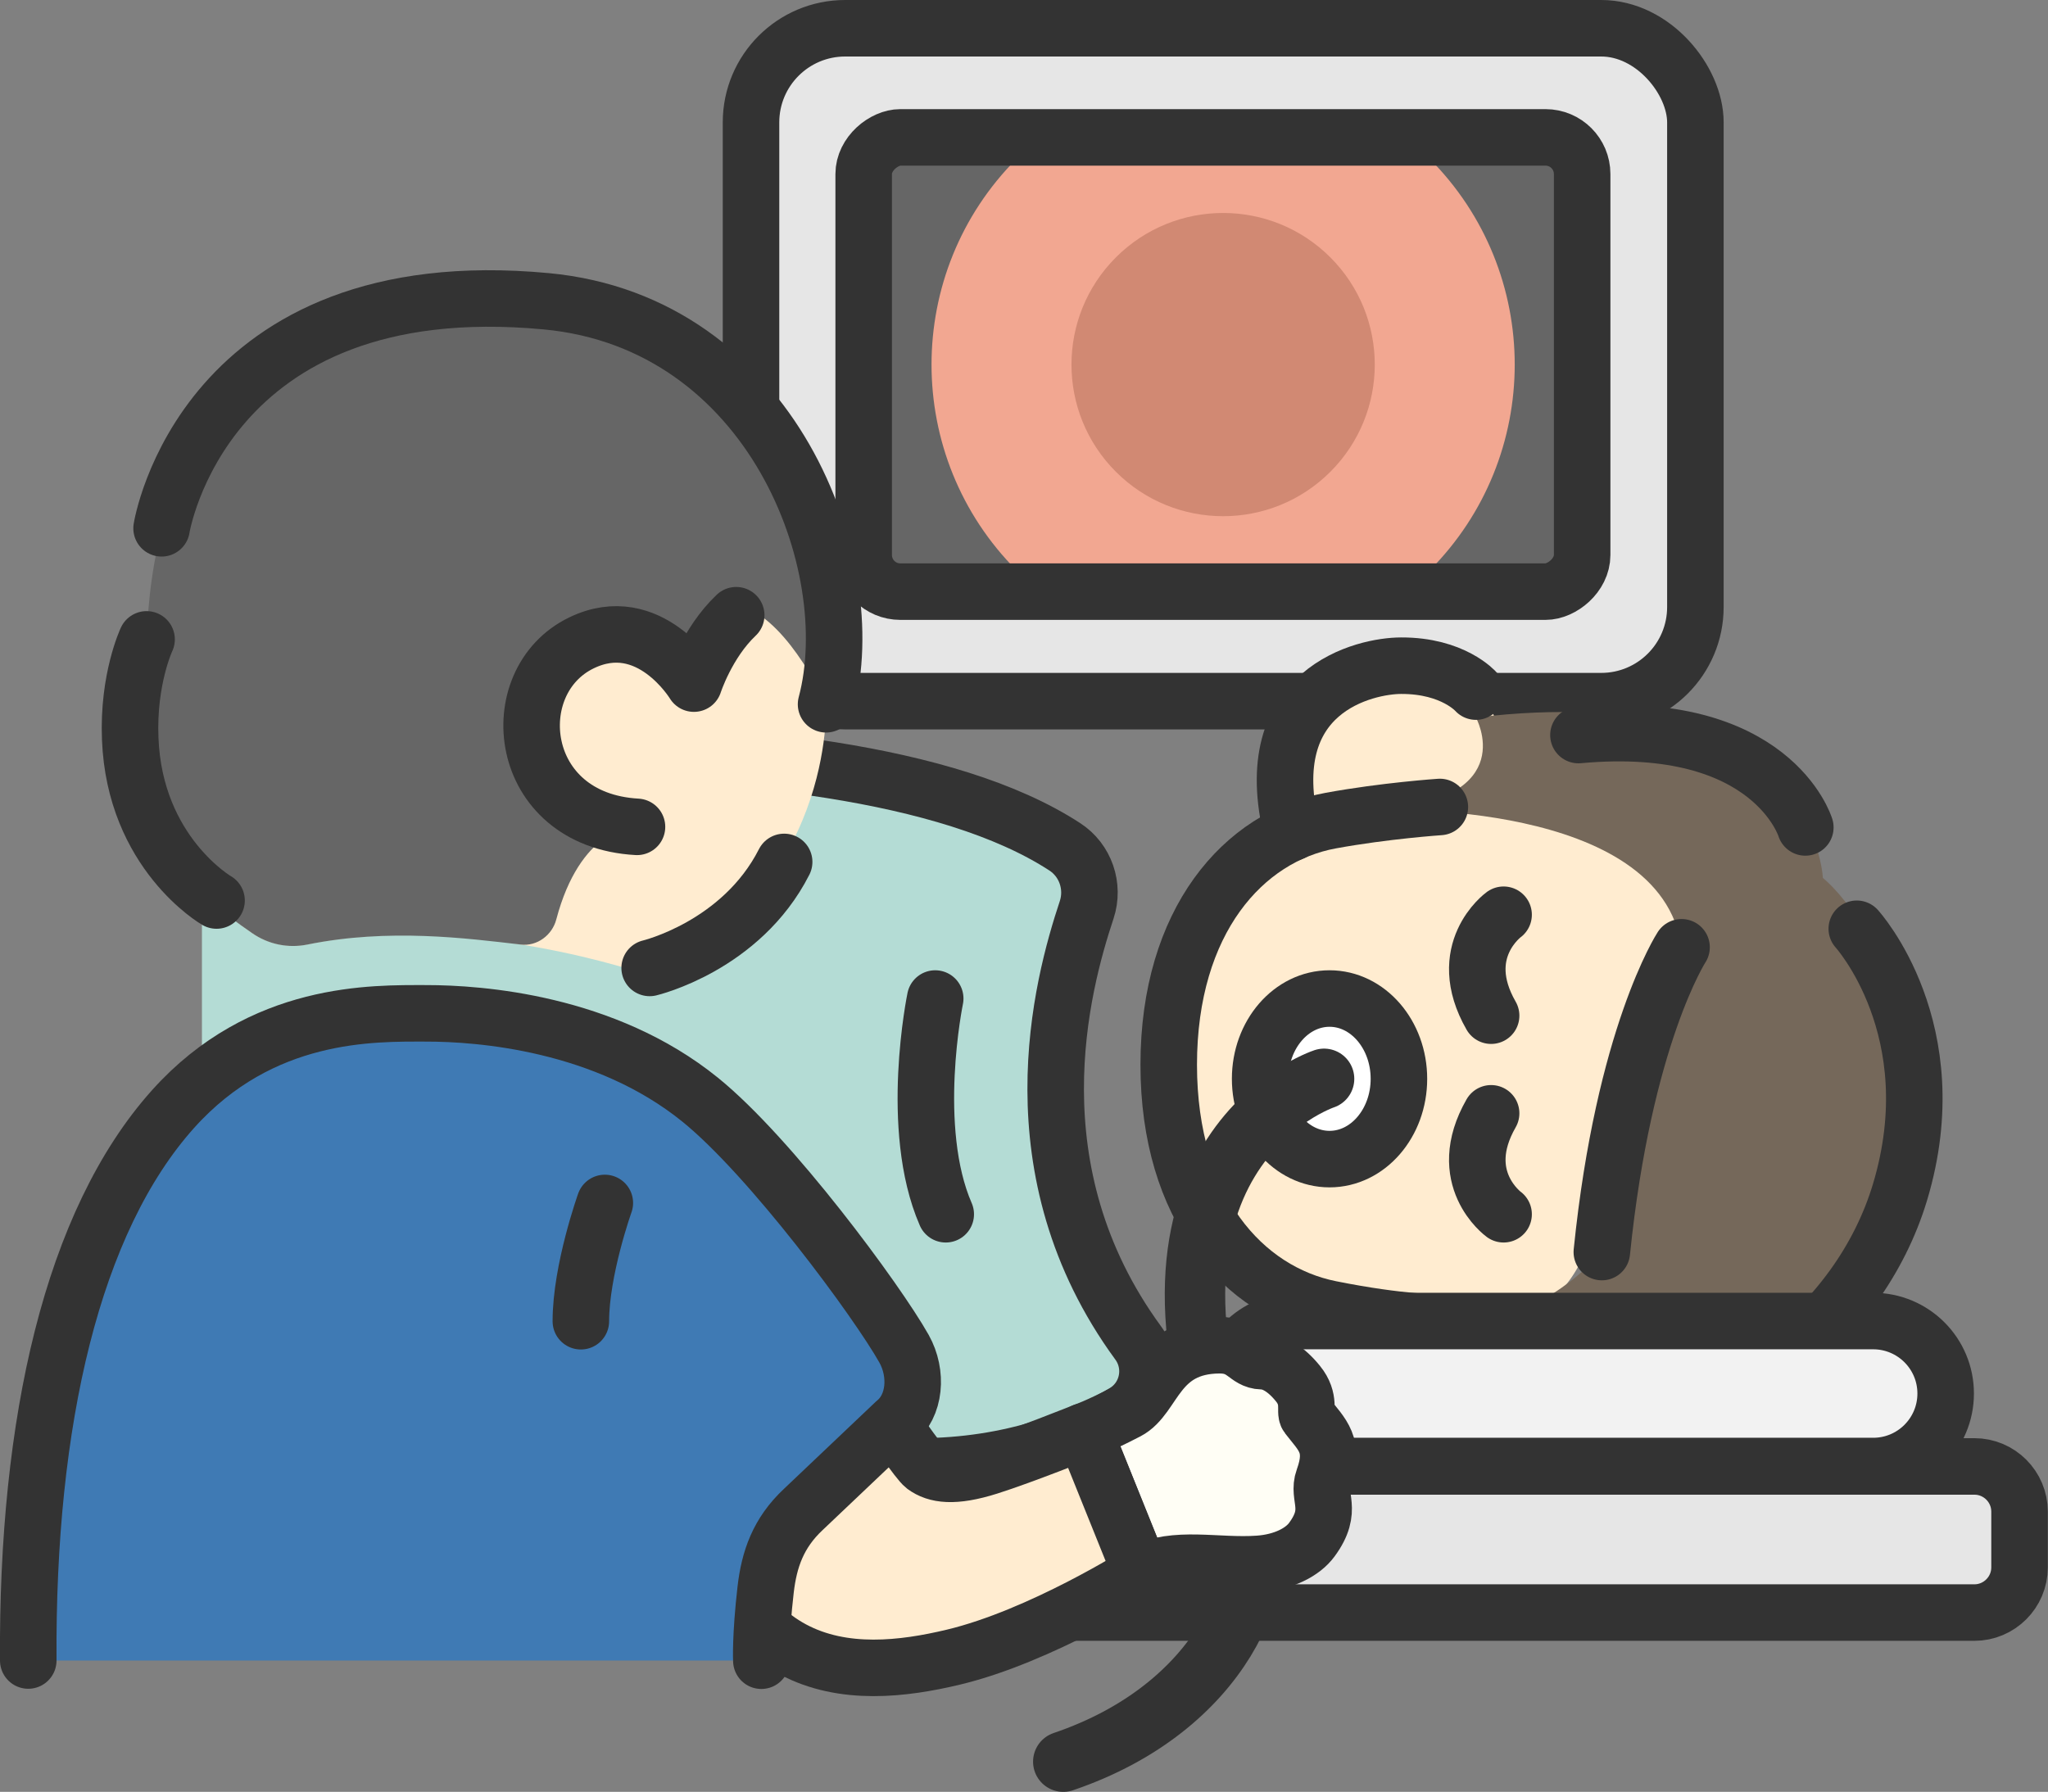
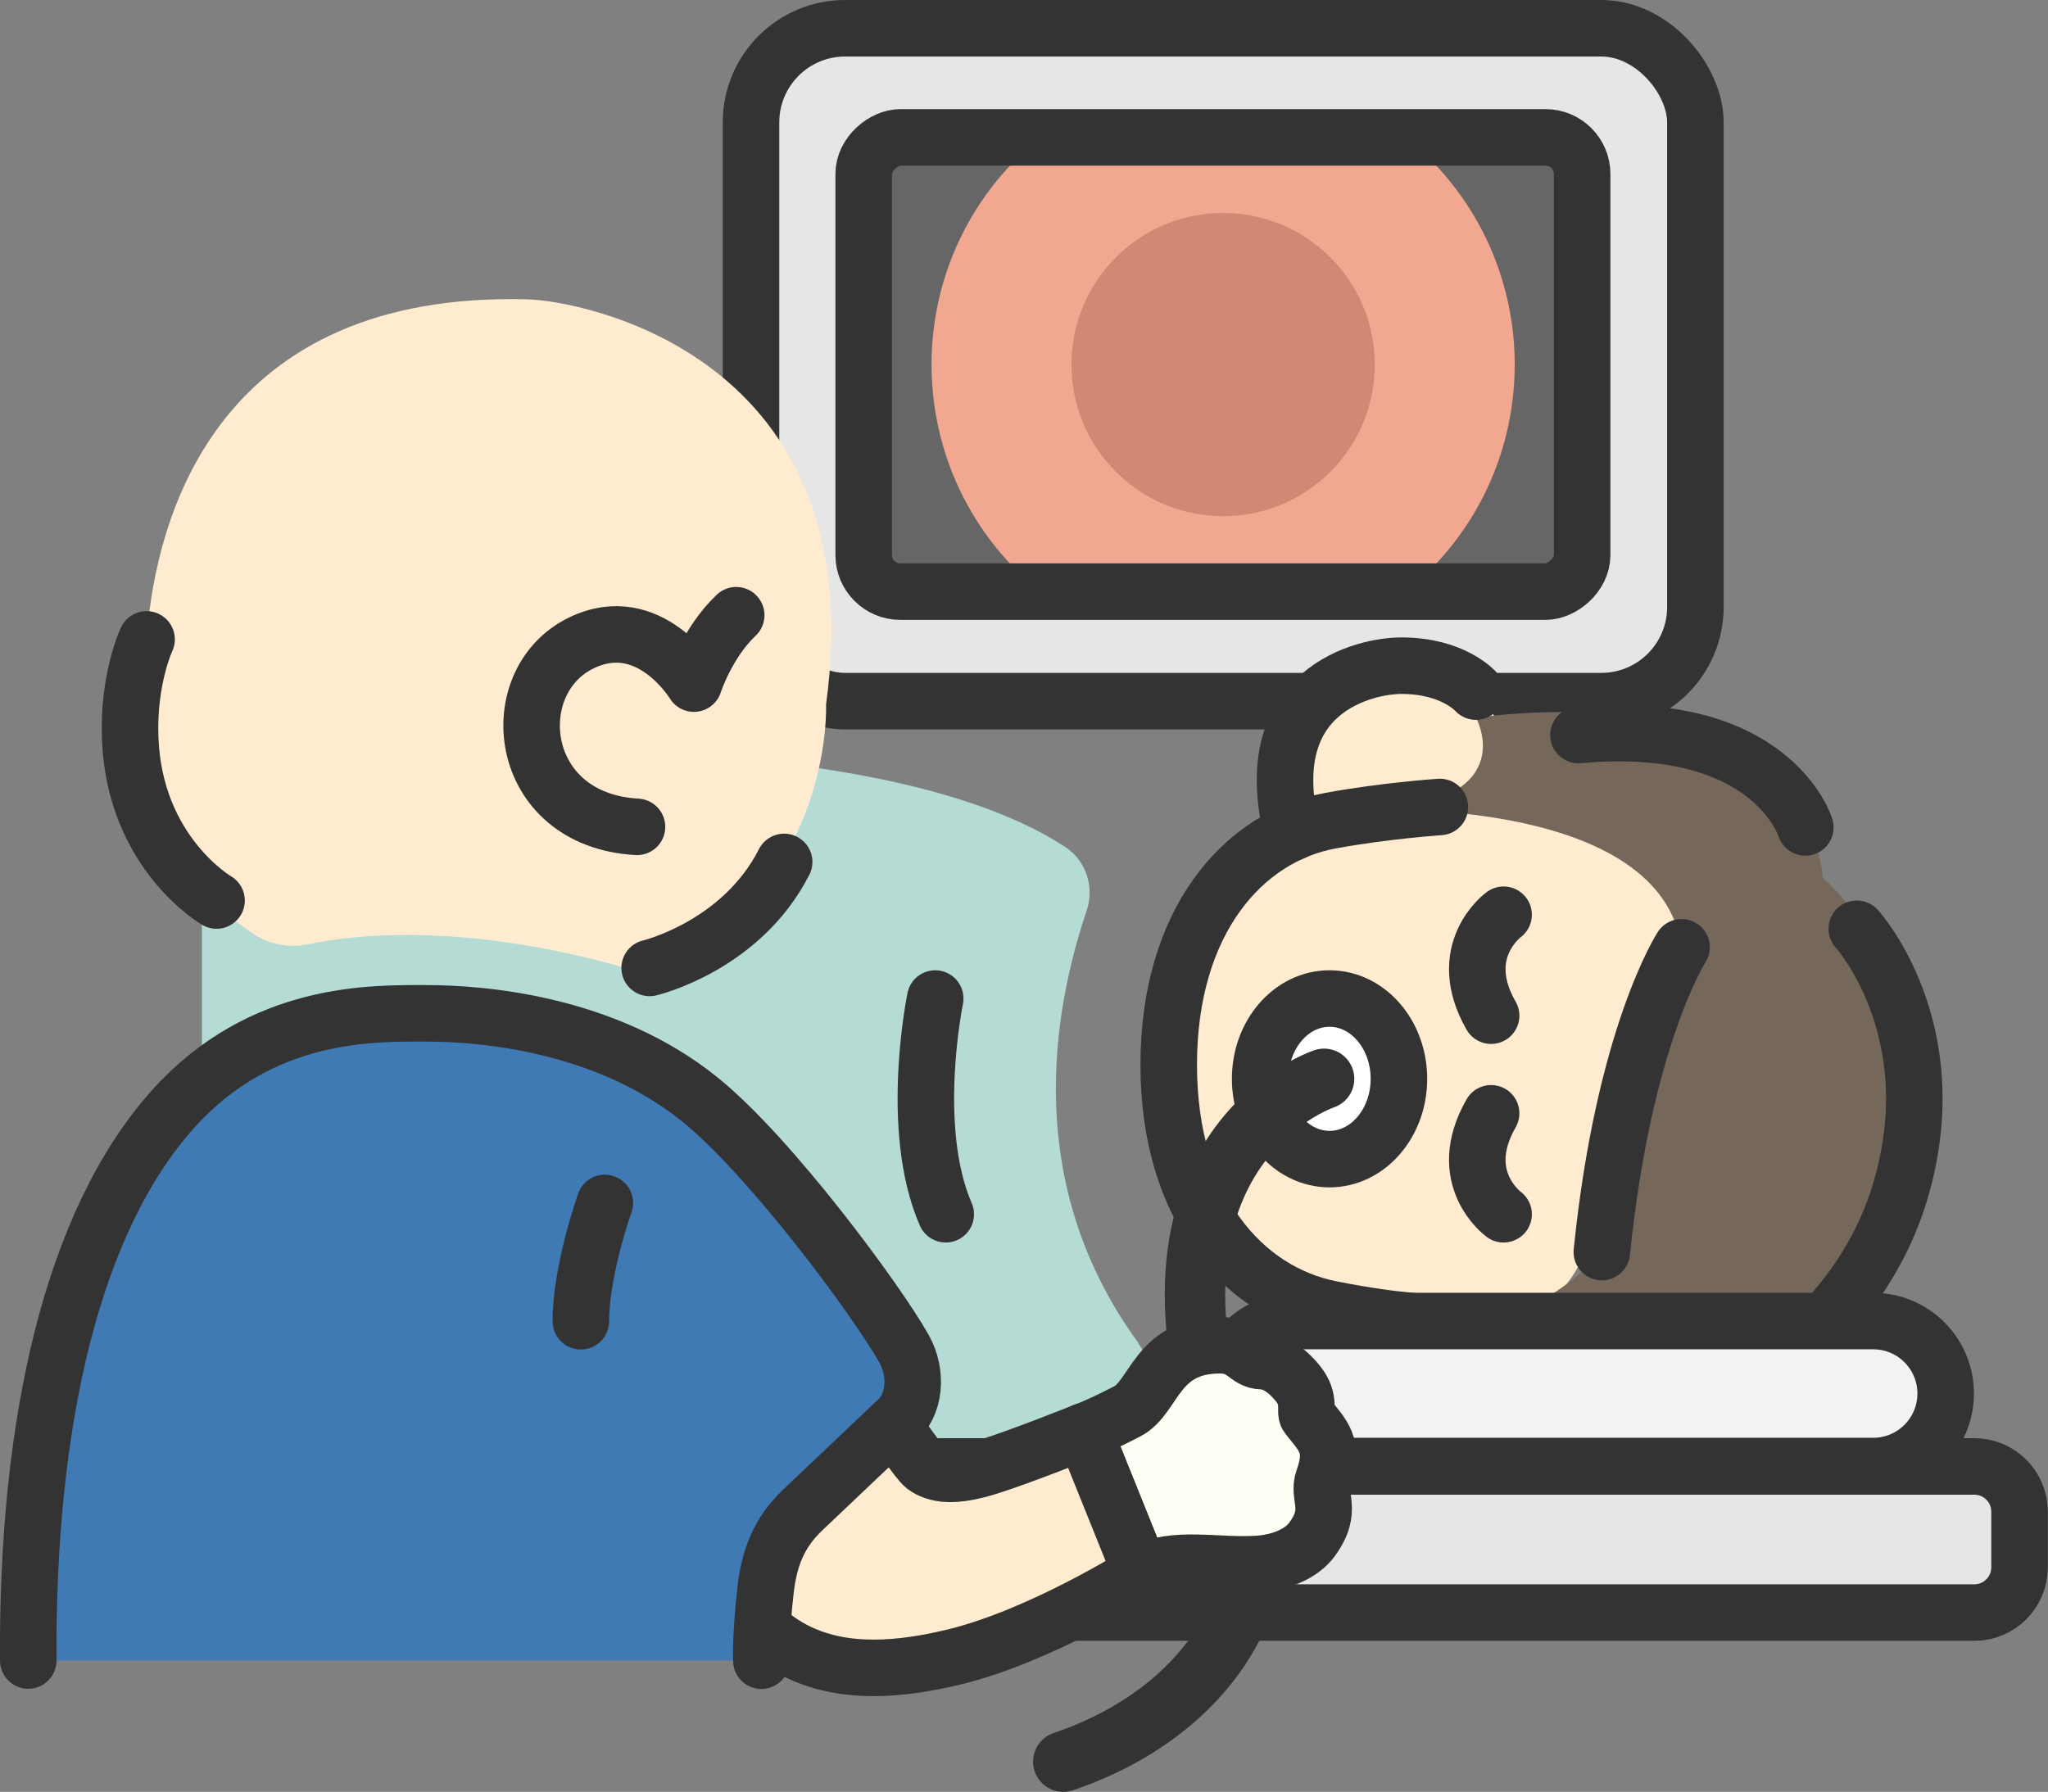
<svg xmlns="http://www.w3.org/2000/svg" id="_レイヤー_1" data-name="レイヤー_1" version="1.1" viewBox="0 0 1050.7 919.5">
  <rect x="0" y="0" width="1050.7" height="919.5" fill="#808080" stroke="none" />
  <defs>
    <style>
      .st0, .st1 {
        fill: #ffecd0;
      }

      .st2 {
        fill: #3f7ab4;
      }

      .st3 {
        fill: #d18973;
      }

      .st4, .st5 {
        fill: #e6e6e6;
      }

      .st6 {
        fill: #fffef5;
      }

      .st6, .st1, .st7, .st8, .st5, .st9, .st10 {
        stroke: #333;
        stroke-linecap: round;
        stroke-linejoin: round;
      }

      .st6, .st1, .st7, .st5, .st9, .st10 {
        stroke-width: 29px;
      }

      .st7, .st8 {
        fill: none;
      }

      .st11 {
        fill: #f2a791;
      }

      .st8 {
        stroke-width: 31px;
      }

      .st12 {
        fill: #b4dcd5;
      }

      .st13 {
        fill: #666;
      }

      .st14 {
        fill: #75685a;
      }

      .st9 {
        fill: #f2f2f2;
      }

      .st10 {
        fill: #fff;
      }

      .st15 {
        clip-path: url(#clippath);
      }
    </style>
    <clipPath id="clippath">
      <rect class="st7" x="510.9" y="2.9" width="233.1" height="368.6" rx="18.8" ry="18.8" transform="translate(814.6 -440.4) rotate(90)" />
    </clipPath>
  </defs>
  <rect class="st5" x="385.3" y="14.5" width="484.5" height="345.3" rx="48.3" ry="48.3" />
  <rect class="st13" x="510.9" y="2.9" width="233.1" height="368.6" rx="18.8" ry="18.8" transform="translate(814.6 -440.4) rotate(90)" />
  <path class="st4" d="M1013,752.5H103.6v75.1h909.3c12.8,0,23.2-10.4,23.2-23.2v-28.6c0-12.8-10.4-23.2-23.2-23.2Z" />
  <path class="st12" d="M584,689.1c-64.7-88.5-39.3-183.4-26.4-222.2,4-12.1-.6-25.5-11.3-32.4-119.8-78-442.7-40.8-442.7-40.8v358.9h367.4c48.8,0,84.5-15.1,105.7-27.7,12.5-7.4,15.8-24,7.2-35.7Z" />
-   <path class="st7" d="M103.6,752.5h367.4c48.8,0,84.5-15.1,105.7-27.7,12.5-7.4,15.8-24,7.2-35.7-64.7-88.5-39.3-183.4-26.4-222.2,4-12.1-.6-25.5-11.3-32.4-119.8-78-442.7-40.8-442.7-40.8" />
  <g>
    <g class="st15">
      <circle class="st11" cx="627.5" cy="187.1" r="149.6" transform="translate(51.5 498.5) rotate(-45)" />
      <circle class="st3" cx="627.5" cy="187.1" r="77.8" transform="translate(51.5 498.5) rotate(-45)" />
    </g>
    <rect class="st7" x="510.9" y="2.9" width="233.1" height="368.6" rx="18.8" ry="18.8" transform="translate(814.6 -440.4) rotate(90)" />
  </g>
  <g>
    <path class="st0" d="M738.7,416.4s54.9-24.9,18.5-61.5c-36.4-36.6-120.2-2.5-88.1,69.8,0,0-69.6,14.7-69.6,121.6s63.3,119.2,63.3,119.2c0,0-20.3,69.9,33.9,81.6,54.2,11.7,72.9-3,72.9-43,0-19.5-31-25.4-31-25.4,0,0,48.9,12.3,71.2-29,22.2-41.3,20.9-124.7,52.8-163.6,0,0-1.6-68.4-124-69.7Z" />
    <path class="st14" d="M708.2,415.6s144-5.4,154.5,70.6c0,0-34.1,85.3-40.9,156.4,0,0-35,41.7-83.1,36.2,0,0,41.8,20.1,0,63.2,0,0,249.6,7.1,242.4-195.5-12.2-69.8-45.9-96-45.9-96,0,0-4-103.3-178-82.3,0,0,23.3,41.8-49,47.4Z" />
    <g>
      <path class="st7" d="M738.7,678.7s-19.6.3-56-7c-44.6-8.9-83.1-51.5-83.1-125.3s38.4-117.1,83.1-125.3c27.8-5.1,56-7,56-7" />
      <path class="st7" d="M862.7,486.1s-29.6,45.5-40.9,156.4" />
      <path class="st7" d="M926.2,424.6s-17.1-56.5-116.4-47.4" />
      <path class="st7" d="M952.6,476.6s47.2,51.8,22.2,135.1c-21.2,70.5-90.6,120.4-156.9,120.4" />
      <path class="st7" d="M757.2,354.9s-11.6-13.4-38.4-13.3c-17.8,0-74.3,12-55.9,85.7" />
      <path class="st7" d="M757.2,737.9s-11.6,13.4-38.4,13.3c-17.8,0-74.3-12-55.9-85.7" />
      <path class="st7" d="M771.4,469.4s-25.5,18.5-6.4,51.8" />
      <path class="st7" d="M771.4,623.1s-25.5-18.5-6.4-51.8" />
    </g>
    <ellipse class="st10" cx="682.1" cy="553.6" rx="35.6" ry="41.2" />
  </g>
  <path class="st7" d="M103.6,752.5h909.3c12.8,0,23.2,10.4,23.2,23.2v28.6c0,12.8-10.4,23.2-23.2,23.2H103.6" />
  <path class="st9" d="M961,677.9h-296.3c-20.6,0-37.2,16.7-37.2,37.2h0c0,20.6,16.7,37.2,37.2,37.2h296.3c20.6,0,37.2-16.7,37.2-37.2h0c0-20.6-16.7-37.2-37.2-37.2Z" />
  <path class="st8" d="M679.3,553.6s-117.1,38.6-39.9,222.3c13.8,32.8-11.9,100.3-93.9,128.1" />
  <path class="st6" d="M556.1,734.5s6.9-2.3,22.3-10.3c14-7.3,14.7-33.7,47.3-33.9,12.8,0,13.6,8,21.7,8.2,5.7.1,12.2,3.7,18.5,11.5,6.6,8.1,3.2,14.5,4.9,16.7,7.3,9.5,14.5,14.8,8.2,32.1-3.5,9.6,5.5,15.7-6,31.3-4.6,6.3-14.4,11.5-27.3,12.4-21.5,1.5-42.6-4.5-60.4,4.5l-29.2-72.5Z" />
  <g>
    <path class="st0" d="M331.6,500.1s-92.1-32.3-173.9-15.5c-9.9,2-20.2-.1-28.5-5.9-25.5-17.8-67.4-51.4-54-150.5,4.7-65.5,37.6-178.8,195.5-174.6,26.9.7,177.8,27.9,153.1,207.9,0,0,4.3,97.5-92.3,138.7Z" />
-     <path class="st13" d="M324.1,424.3c-72-17.7-54.5-74.9-29.2-92.6,31.1-21.6,61.2,19.1,61.2,19.1,3.4-16.2,26-39.2,26-39.2,23.6,8.8,41.8,50,41.8,50,19.3-181.5-126.2-207.2-153.1-207.9-157.9-4.2-193.2,92.7-195.5,174.6-30.4,92.2,28.5,132.7,54,150.5,8.3,5.8,18.5,7.9,28.4,5.9,41.9-8.5,81.8-3.2,109.5,0,8.3,1,16.1-4.8,18.2-12.9,12.2-46.2,38.7-47.5,38.7-47.5Z" />
    <path class="st7" d="M75.2,328.1s-9.6,20.3-8.4,50.8c2.2,58.9,44.3,83.2,44.3,83.2" />
-     <path class="st7" d="M82.9,271.1s21.1-133.1,197.4-116.5c115.8,10.9,162.6,135.2,143.5,206.8" />
    <path class="st7" d="M326.8,424.3c-62.3-3.5-69.3-74.7-28.5-94.4,34.9-16.9,57.7,20.9,57.7,20.9,0,0,6.7-20.9,21.7-35.1" />
    <path class="st7" d="M333.3,496.7s47-11.1,69-54.4" />
    <path class="st1" d="M556.1,734.5s-31.7,12.7-48.8,18.1c-18,5.7-27.1,4.2-33.1-.2-6-4.5-51.4-74.4-51.4-74.4l-68.9,58.5c11.8,128.9,84,126.1,135.1,113.9,44.9-10.7,96.3-43.3,96.3-43.3l-29.2-72.5Z" />
    <path class="st2" d="M463.8,692.1c-13.8-24.7-68.4-98.4-104.6-127.8-48.9-39.6-113.1-44.3-140.4-44.3s-84.5-1.6-130,49.1c-51.7,57.7-75.2,160.4-74.3,283h376.1s-.6-12.1,2.2-36.5c1.7-15.4,6.4-29,19.3-41.1l47.2-44.8c10.3-8.3,11.6-25,4.5-37.7Z" />
    <path class="st7" d="M14.5,852.1c-.8-122.5,22.6-225.3,74.3-283,45.5-50.7,102.7-49.1,130-49.1s91.5,4.7,140.4,44.3c36.2,29.3,90.7,103.1,104.6,127.8,7.1,12.7,5.8,29.3-4.5,37.7l-47.2,44.8c-12.9,12.1-17.5,25.6-19.3,41.1-2.8,24.4-2.2,36.5-2.2,36.5" />
    <path class="st7" d="M310.3,617.3s-12.3,34.4-12.3,60.7" />
  </g>
  <path class="st7" d="M479.8,512.4s-13.8,66.6,5.4,110.7" />
</svg>